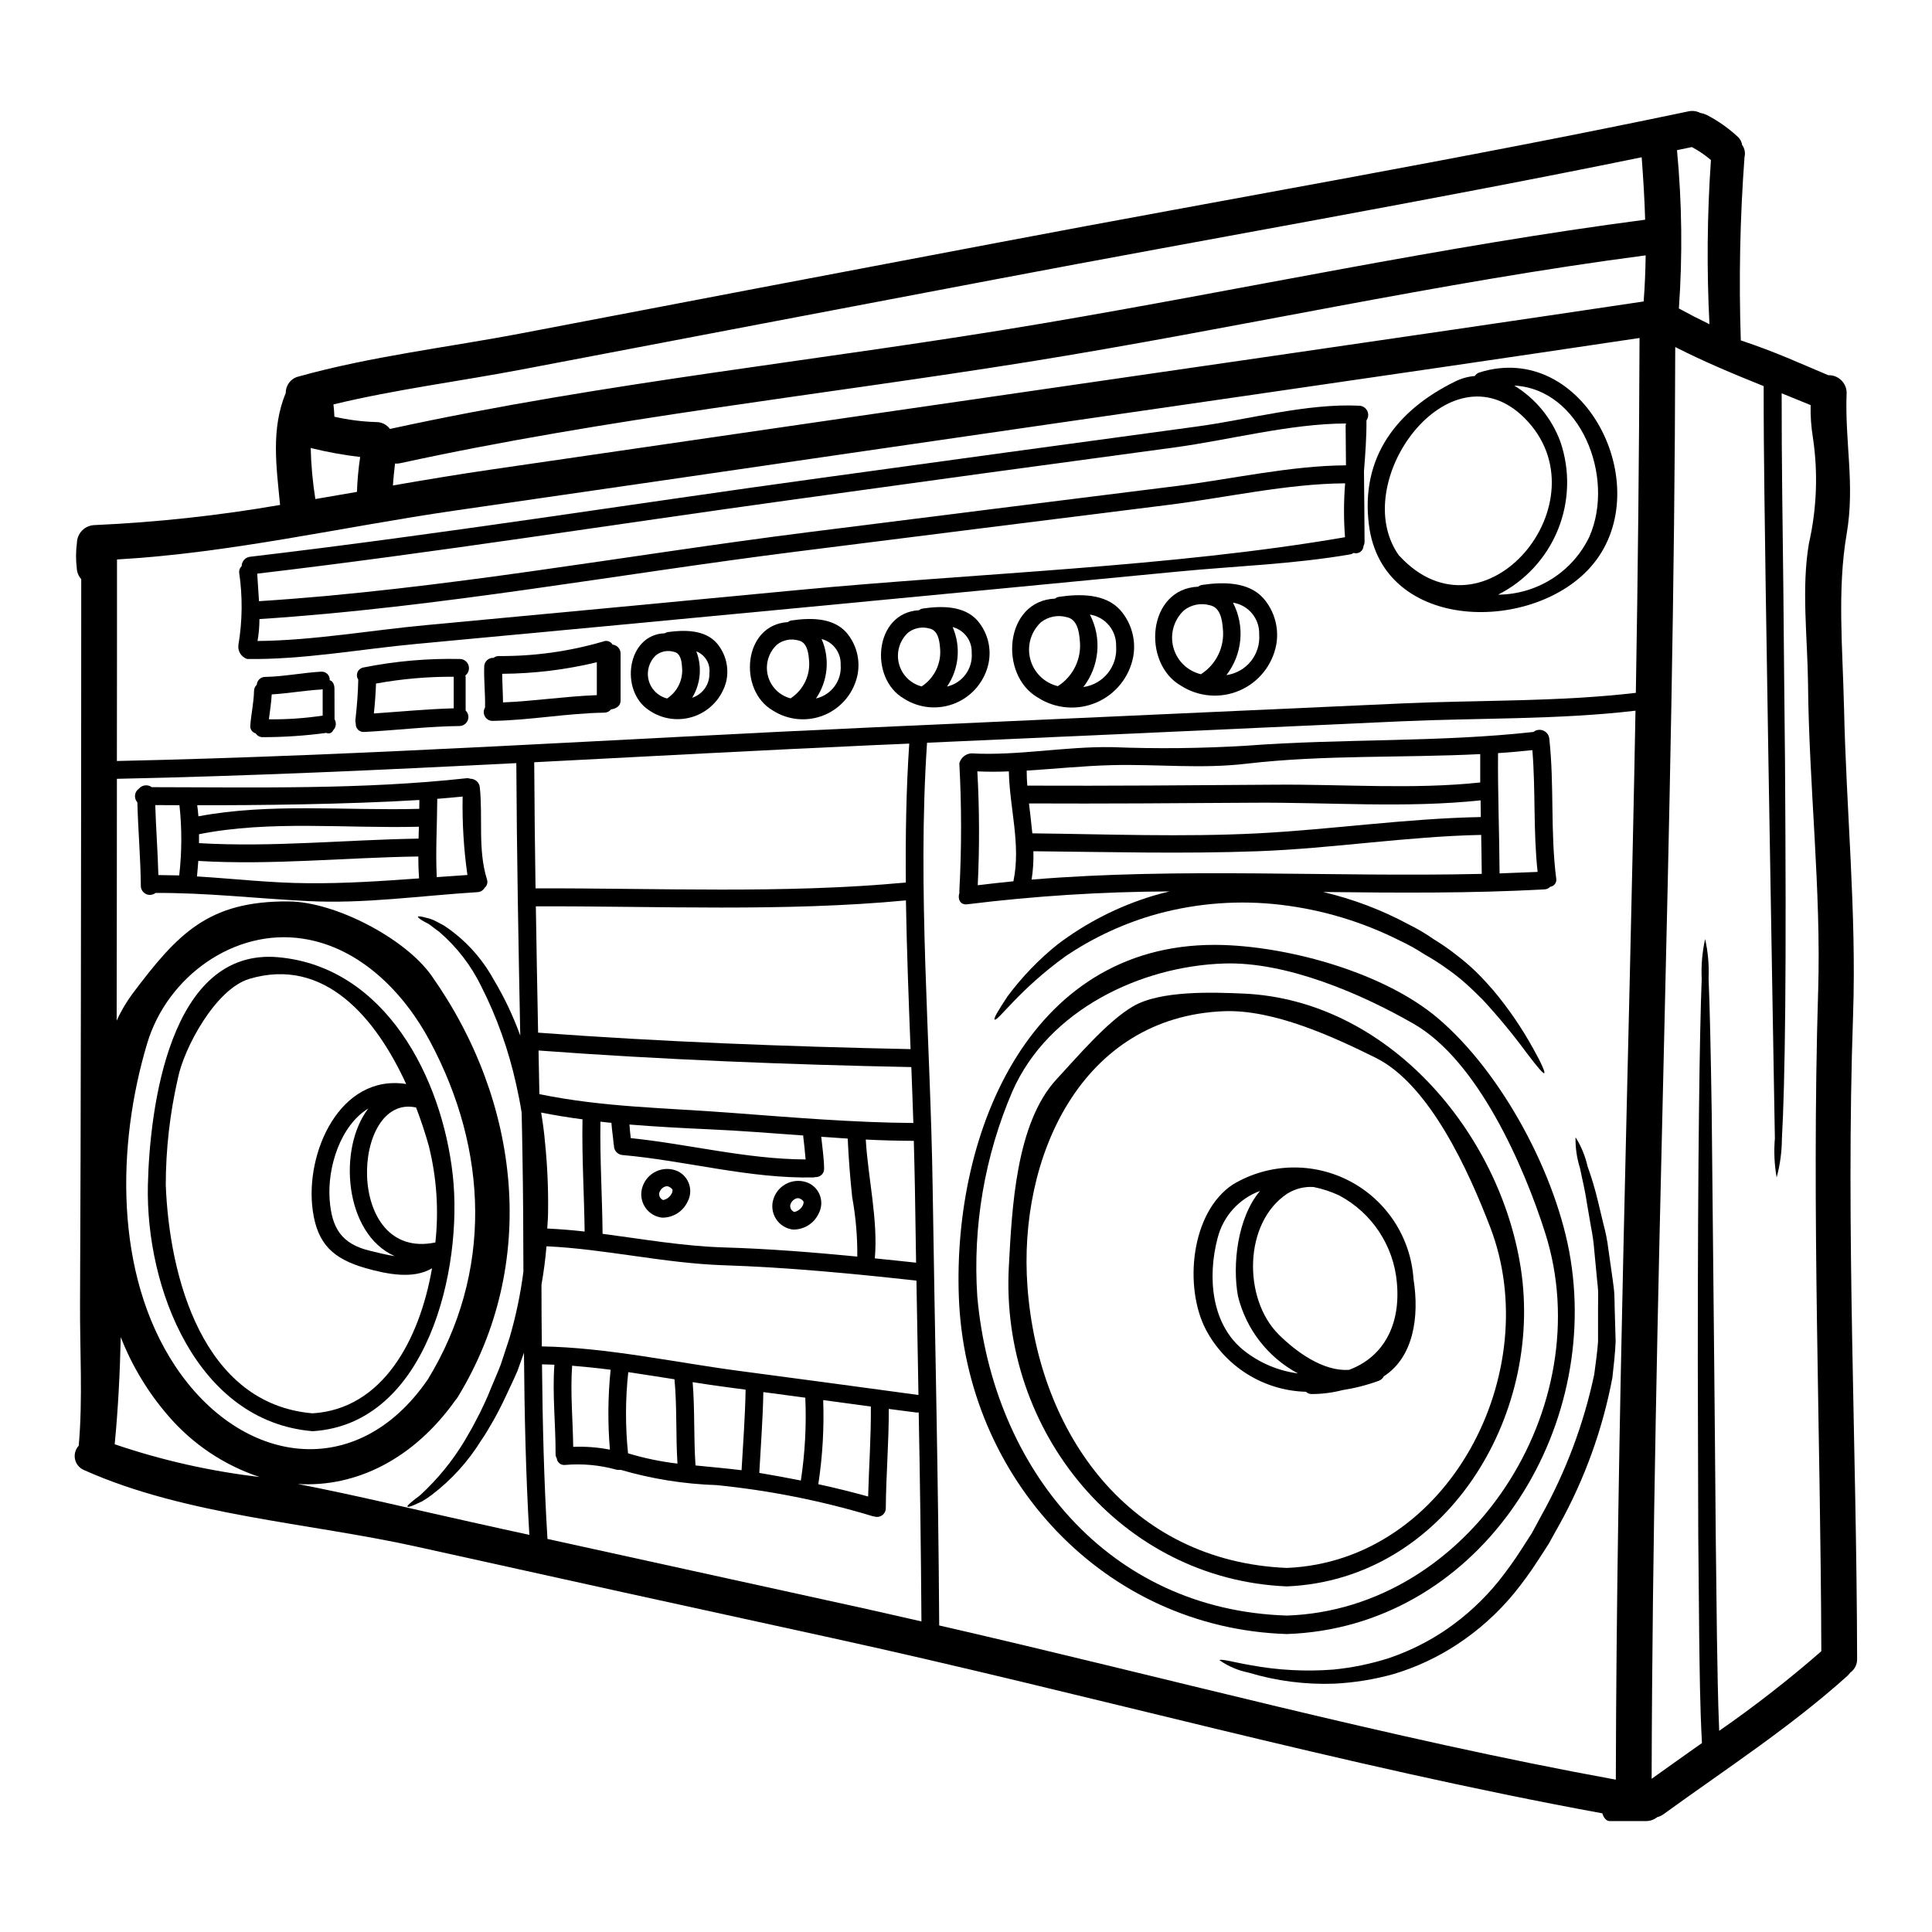
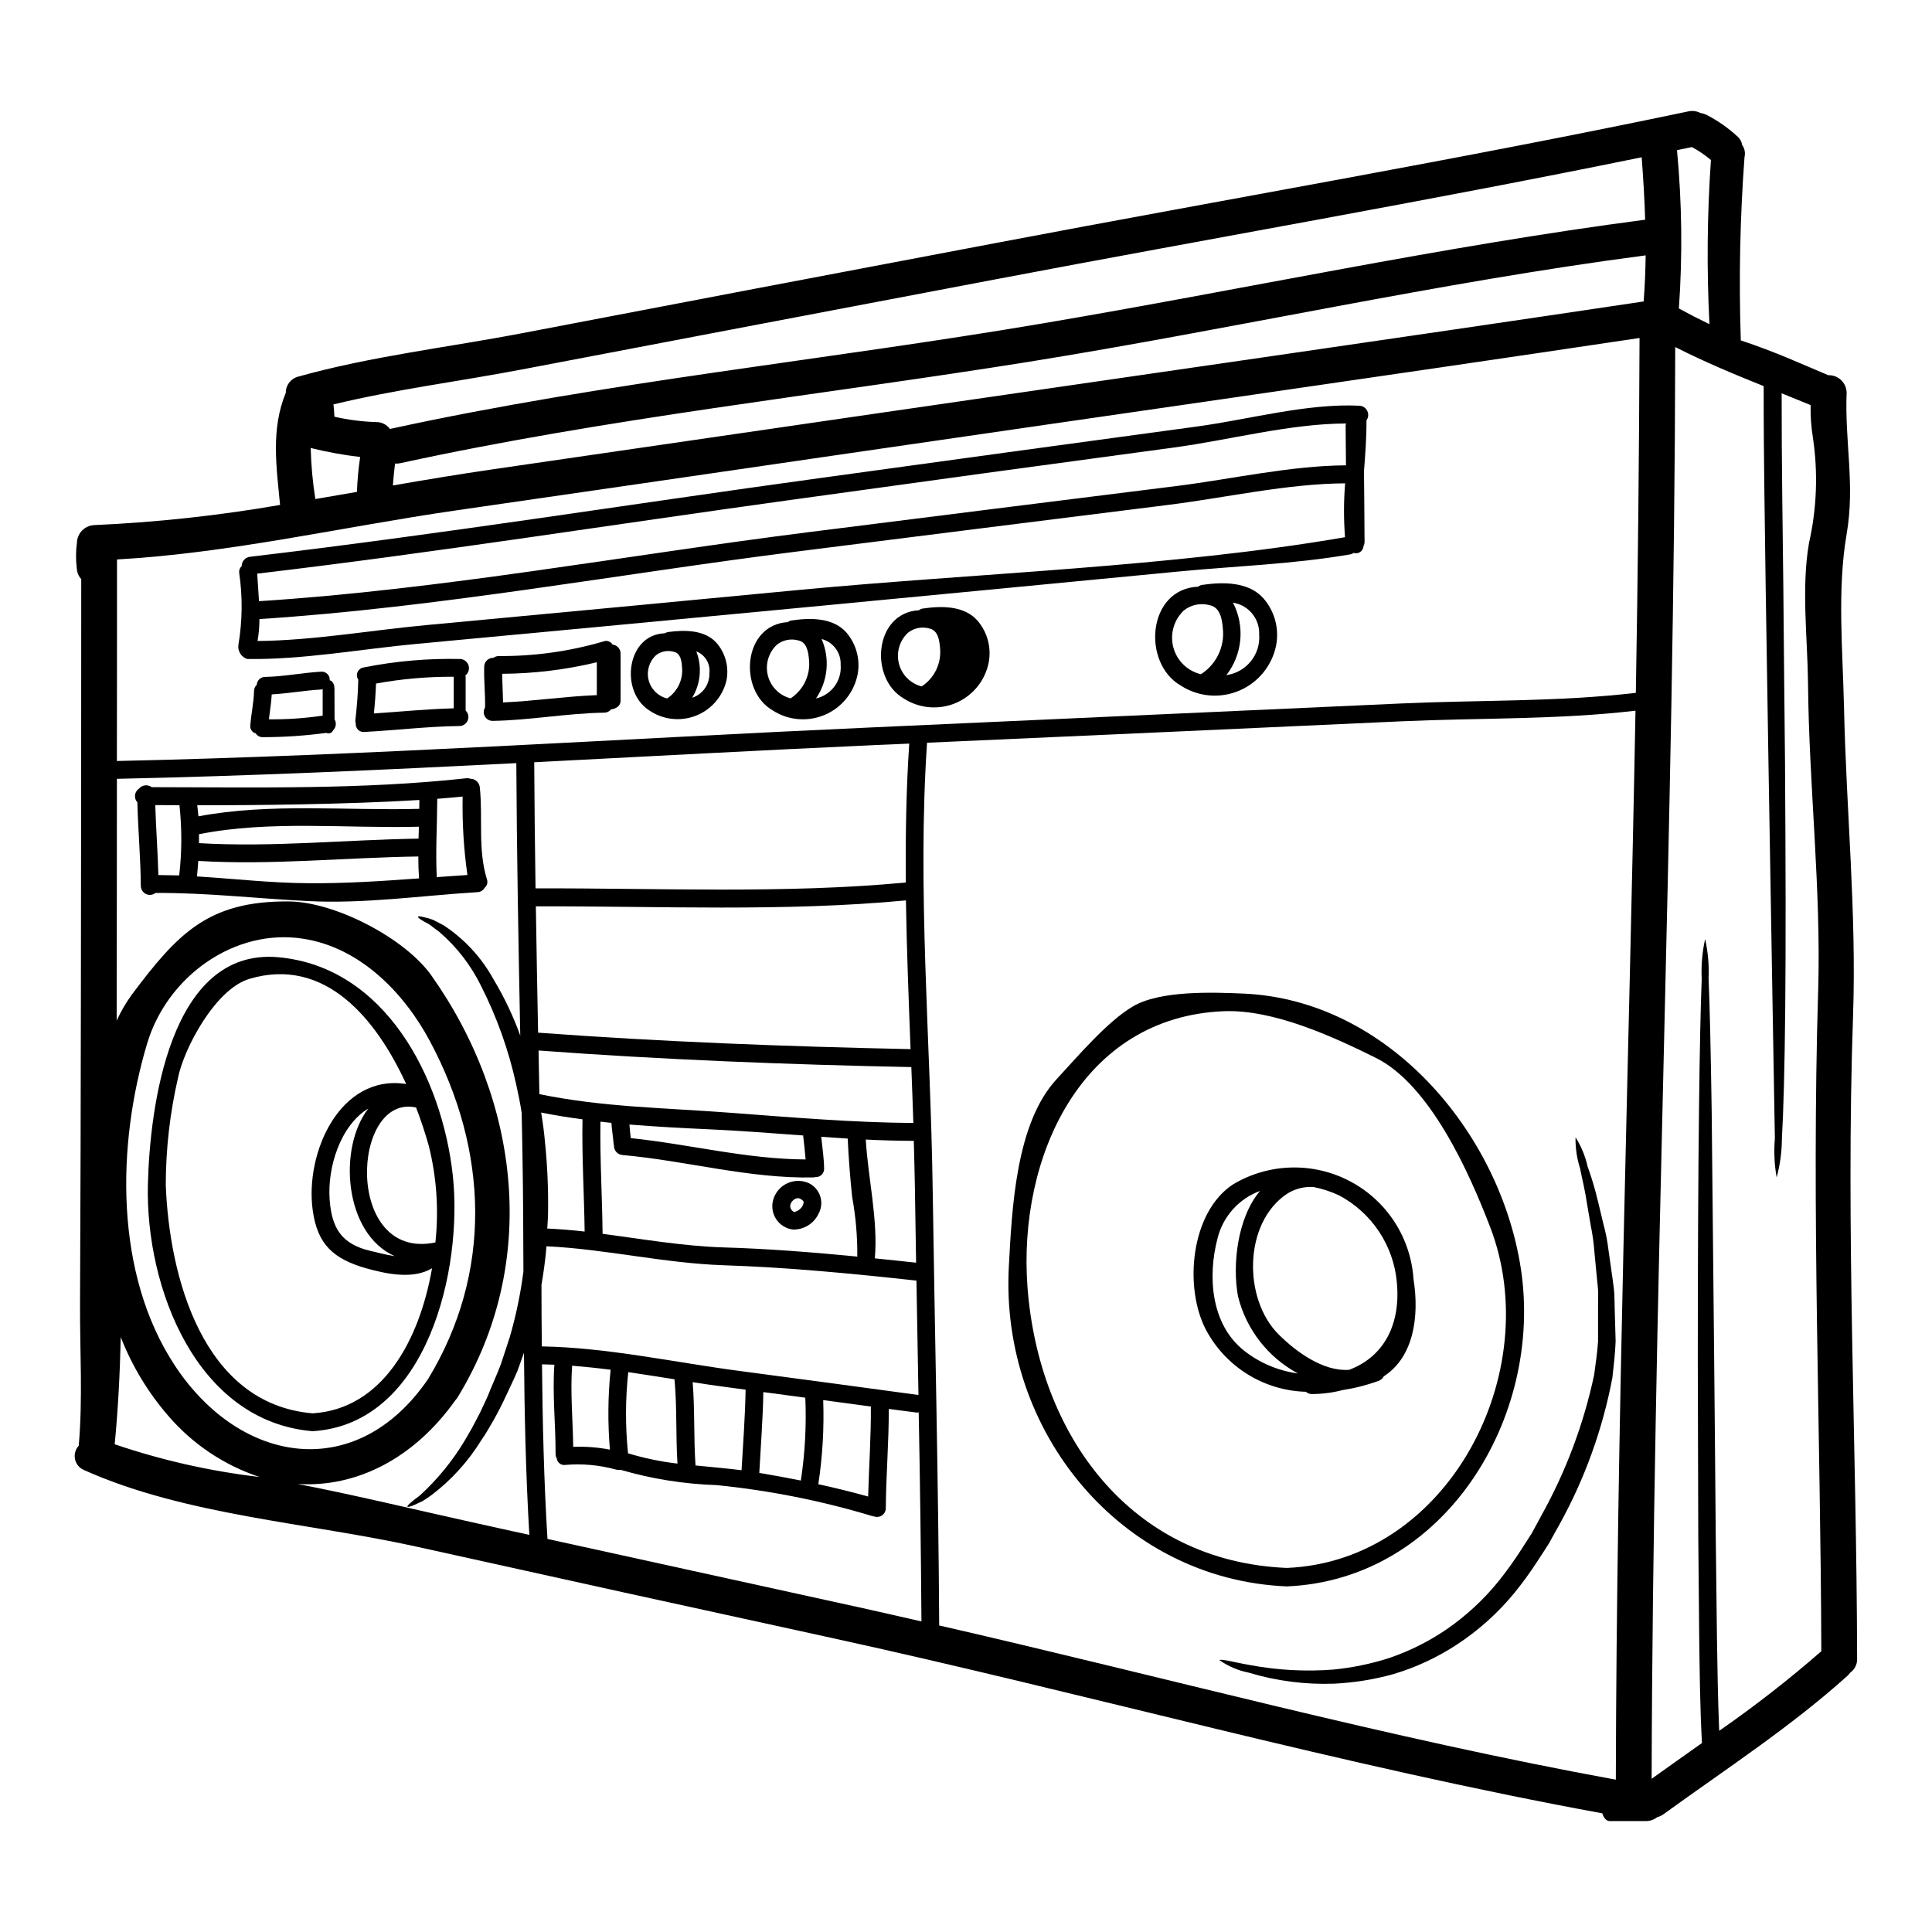
<svg xmlns="http://www.w3.org/2000/svg" fill="#000000" width="800px" height="800px" version="1.1" viewBox="144 144 512 512">
  <g>
    <path d="m632.68 331.25c0.57 27.383 3.348 54.418 2.402 81.836-1.969 56.789 0.949 113.68 1.074 170.5 0.051 1.445-0.625 2.82-1.801 3.664-0.234 0.301-0.488 0.586-0.758 0.855-15.16 13.645-32.273 24.73-48.734 36.672h-0.004c-0.5 0.367-1.066 0.637-1.672 0.785-0.879 0.699-1.973 1.07-3.098 1.043h-9.473c-0.949 0-1.613-0.855-1.992-2.055-68.793-12.594-136.16-31.613-204.55-46.555-36.543-7.957-73.09-15.992-109.63-24.102-28.582-6.348-61.309-8.266-88.168-20.309-1.215-0.5-2.109-1.57-2.391-2.856-0.281-1.289 0.086-2.629 0.98-3.594 1.105-12.383 0.285-25.332 0.348-37.711 0.125-26.879 0.188-53.949 0.223-80.797 0.062-32.5 0.094-92.496 0.094-111.15l0.004-0.004c-0.727-0.797-1.145-1.828-1.184-2.902-0.273-2.223-0.266-4.473 0.035-6.691 0.047-2.59 2.133-4.676 4.723-4.727 16.469-0.738 32.871-2.523 49.117-5.336-0.98-10.203-2.465-20.074 1.516-29.723v0.004c-0.023-2.039 1.367-3.824 3.348-4.301 19.141-5.367 39.609-7.738 59.125-11.465 42.199-8.086 84.398-16.117 126.59-24.098 60.836-11.562 122.02-21.988 182.63-34.715 1.055-0.234 2.16-0.098 3.125 0.395 0.57 0.094 1.121 0.266 1.645 0.504 3.051 1.559 5.867 3.535 8.371 5.875 0.602 0.559 0.992 1.305 1.105 2.113 0.676 0.93 0.906 2.109 0.633 3.227-1.195 16.152-1.523 32.355-0.98 48.547v0.031c9.473 3.148 15.695 6.098 23.184 9.223 2.598-0.082 4.769 1.953 4.863 4.547-0.539 13.168 2.273 24.352 0 37.555-2.539 14.73-1.023 30.805-0.707 45.715zm-6.852 75.57c0.824-27.32-2.434-54.453-2.684-81.742-0.125-12-1.801-25.238 0.25-37.113 2.082-9.195 2.438-18.695 1.043-28.016-0.465-2.84-0.664-5.719-0.602-8.594l-7.676-3.125c-0.031 18.602 0.289 36.008 0.445 51.734 0.156 16.871 0.285 32.09 0.441 45.832 0.188 27.418 0.219 48.832 0.062 65.16-0.156 16.332-0.473 27.605-0.887 34.836-0.016 3.457-0.484 6.898-1.391 10.234-0.605-3.41-0.762-6.883-0.469-10.332-0.125-7.168-0.316-18.414-0.602-34.711-0.289-16.301-0.629-37.711-1.102-65.16-0.223-13.707-0.445-28.93-0.727-45.801-0.188-16.328-0.566-34.047-0.535-53.695-7.93-3.188-15.828-6.477-23.438-10.359-0.219 126.5-5.934 252.94-6.254 379.43 4.426-3.188 8.875-6.297 13.332-9.473-0.539-10.043-0.602-19.285-0.727-28.207-0.094-9.383-0.18-18.344-0.25-26.879-0.062-17.055-0.105-32.512-0.125-46.371 0-27.793 0.125-49.461 0.316-65.98 0.188-16.52 0.445-27.945 0.727-35.219l-0.012 0.004c-0.152-3.5 0.152-7.004 0.914-10.422 0.766 3.426 1.07 6.938 0.914 10.441 0.316 7.266 0.57 18.668 0.824 35.219 0.156 16.531 0.395 38.18 0.66 65.949 0.125 13.898 0.289 29.312 0.414 46.371 0.094 8.527 0.219 17.465 0.316 26.848 0.125 8.086 0.25 16.531 0.598 25.012h-0.004c9.406-6.527 18.445-13.57 27.07-21.098-0.188-58.277-2.617-116.48-0.848-174.76zm-28.809-176.91v-0.004c-0.738-14.492-0.609-29.016 0.395-43.492-1.555-1.328-3.246-2.484-5.055-3.438-1.297 0.285-2.621 0.535-3.938 0.82v-0.004c1.32 13.949 1.488 27.98 0.5 41.957 2.664 1.457 5.352 2.844 8.098 4.168zm-17.434-6.031c0.316-4.074 0.473-8.121 0.535-12.203-54.988 7.191-108.88 19.445-163.59 28.227-55.496 8.875-111.46 14.879-166.45 26.848h-0.004c-0.453 0.105-0.922 0.141-1.387 0.094-0.219 1.93-0.445 3.887-0.57 5.812 8.719-1.516 17.438-2.969 26.125-4.231 34.773-5.055 69.547-10.117 104.32-15.191 67.039-9.762 134.06-19.336 201.02-29.344zm0.395-21.668c-0.156-5.512-0.504-10.992-0.918-16.531-56.742 11.613-113.91 21.453-170.82 32.27-41.945 7.957-83.879 15.941-125.81 23.941-16.488 3.148-33.637 5.305-50.062 9.285 0.125 1.043 0.188 2.086 0.25 3.254l0.004 0.004c3.641 0.836 7.352 1.312 11.086 1.422 1.438-0.016 2.789 0.664 3.633 1.828 0.094 0 0.156-0.062 0.25-0.062 56.945-12.414 114.97-18.129 172.4-27.859 53.441-9.031 106.19-20.5 160.01-27.539zm-2.465 125.39c0.539-31.332 0.867-62.676 0.98-94.031-69.867 10.438-139.78 20.398-209.68 30.586-34.773 5.086-69.551 10.137-104.33 15.16-29.785 4.328-59.379 11.246-89.48 12.949 0 18.105 0 35.816-0.031 53.41 66.961-1.453 133.98-5.938 200.85-8.938 46.559-2.098 93.125-4.203 139.7-6.316 20.406-0.918 41.629-0.41 62-2.809zm-5.305 288.03c0.219-94.438 3.477-188.85 5.211-283.29-20.34 2.402-41.531 1.895-61.906 2.809-41.945 1.926-83.891 3.82-125.84 5.684-2.621 38.82 0.918 78.996 1.484 117.82 0.57 38.691 1.516 77.414 1.738 116.11 59.809 13.707 118.94 29.852 179.33 40.871zm-184.02-41.934c-0.125-18.477-0.367-36.945-0.727-55.402h-0.004c-0.215 0.043-0.438 0.051-0.66 0.031l-7.266-0.945c0.031 8.777-0.723 17.527-0.789 26.309-0.004 0.75-0.371 1.453-0.984 1.887-0.613 0.43-1.398 0.539-2.109 0.293-0.094-0.031-0.188 0-0.285-0.031h0.004c-13.516-4.09-27.395-6.859-41.441-8.266-8.613-0.277-17.156-1.637-25.426-4.043-0.223 0.031-0.445 0.031-0.664 0h-0.031c-0.168 0.008-0.34-0.012-0.504-0.062-4.414-1.219-9.016-1.641-13.578-1.242-0.52 0.059-1.043-0.09-1.449-0.418-0.41-0.324-0.672-0.801-0.73-1.32-0.207-0.344-0.316-0.734-0.316-1.137 0.031-7.894-0.887-15.793-0.316-23.691l-3.285-0.094c0.156 15.445 0.508 30.891 1.453 46.273 27.859 6.129 55.738 12.246 83.641 18.355 5.133 1.133 10.281 2.336 15.469 3.504zm-0.789-60.012c-0.188-10.109-0.367-20.211-0.535-30.309-17.09-1.867-33.957-3.508-51.168-4.074-15.797-0.539-31.238-4.297-46.875-5.023-0.285 3.508-0.754 6.883-1.328 10.203 0 5.465 0.031 10.895 0.094 16.332 17.344 0.285 35.312 4.262 52.43 6.508 15.793 2.09 31.586 4.215 47.383 6.363zm-0.629-35.062c-0.094-6.633-0.219-13.297-0.316-19.961-0.066-4.078-0.191-8.184-0.289-12.32-4.293-0.031-8.527-0.125-12.73-0.348 0.602 10.297 3.285 21.223 2.402 31.488 3.625 0.352 7.289 0.762 10.922 1.141zm-0.727-37.02c-0.156-4.93-0.348-9.887-0.535-14.812-32.852-0.664-66.047-1.969-98.793-4.394 0.062 3.852 0.129 7.707 0.223 11.559 16.961 3.508 33.699 3.633 50.914 4.961 16.184 1.227 32.766 2.594 48.18 2.688zm-1.074-100.54c-3.031 0.125-6.062 0.285-9.129 0.395-30.066 1.359-60.168 3-90.27 4.547 0.062 11.121 0.18 22.262 0.348 33.422 32.438-0.098 65.887 1.484 98.137-1.551-0.105-12.363 0.082-24.652 0.902-36.809zm0.336 80.969c-0.508-13.105-1.012-26.281-1.23-39.418-32.25 3.062-65.668 1.484-98.074 1.574 0.156 11.152 0.395 22.332 0.598 33.48 32.707 2.422 65.891 3.684 98.707 4.363zm-11.246 118.56c0.219-7.961 0.789-15.891 0.723-23.848l-12.629-1.703v-0.004c0.266 7.457-0.168 14.922-1.297 22.297 4.422 0.949 8.832 2.055 13.203 3.258zm-2.875-63.582h0.004c0.051-5.297-0.406-10.582-1.359-15.793-0.539-5.148-0.949-10.301-1.18-15.48l-7.016-0.473c0.285 2.809 0.727 5.59 0.758 8.402l0.004 0.004c0.031 0.625-0.211 1.234-0.664 1.672-0.453 0.434-1.074 0.652-1.699 0.598-0.125 0.047-0.258 0.082-0.391 0.098-17.184 0.348-33.672-4.426-50.664-5.938h-0.004c-1.312-0.098-2.316-1.211-2.273-2.527-0.039-0.113-0.062-0.23-0.074-0.348-0.156-1.898-0.473-3.758-0.598-5.656-0.949-0.094-1.93-0.188-2.91-0.316-0.156 9.918 0.477 19.801 0.57 29.723 10.629 1.391 21.191 3.254 31.996 3.602 11.938 0.348 23.719 1.293 35.504 2.434zm-14.957 59.348h0.004c1.102-7.262 1.5-14.613 1.18-21.953-3.695-0.504-7.391-0.98-11.121-1.484-0.125 7.172-0.691 14.277-1.074 21.414 3.734 0.633 7.398 1.297 11.031 2.023zm1.262-85.09c-0.156-2.055-0.395-4.106-0.633-6.16 0-0.062 0.031-0.094 0.031-0.188-8.266-0.602-16.531-1.262-24.949-1.641-7.172-0.32-14.168-0.695-21.133-1.262 0.094 1.18 0.188 2.398 0.352 3.598 15.527 1.609 30.719 5.59 46.352 5.652zm-15.922 61.008c-1.574-0.191-3.148-0.414-4.723-0.633-3.066-0.395-6.16-0.855-9.289-1.359 0.602 7.359 0.254 14.719 0.758 22.078 4.074 0.414 8.148 0.758 12.203 1.262 0.41-7.086 0.945-14.195 1.074-21.332zm-18.035 19.582c-0.473-7.453-0.094-14.91-0.789-22.332-4.078-0.629-8.152-1.297-12.258-1.895h0.008c-0.777 7.148-0.797 14.359-0.062 21.512 4.285 1.297 8.676 2.211 13.125 2.731zm-17.91-3.695h0.008c-0.598-7.047-0.535-14.133 0.188-21.164-3.41-0.441-6.82-0.789-10.203-1.07-0.504 7.168 0.191 14.34 0.289 21.508v-0.004c3.266-0.133 6.535 0.117 9.742 0.746zm-6.691-57.801c-0.125-9.918-0.758-19.805-0.566-29.727-3.664-0.473-7.297-1.07-10.961-1.797 0.441 2.652 0.824 5.367 1.043 8.148h0.008c0.605 6.023 0.867 12.078 0.785 18.133 0 1.516-0.125 2.969-0.219 4.453 3.328 0.172 6.644 0.422 9.93 0.805zm-14.652 80.398c-0.949-16.016-1.297-32.121-1.426-48.262-0.598 1.609-1.18 3.25-1.734 4.832-1.012 2.363-2.117 4.609-3.125 6.789-1.008 2.18-2.086 4.262-3.148 6.16-1.137 1.926-2.18 3.852-3.379 5.512-3.434 5.551-7.856 10.422-13.047 14.371-0.82 0.621-1.672 1.191-2.559 1.707-0.82 0.395-1.484 0.691-2.051 0.945-1.105 0.477-1.738 0.633-1.836 0.445-0.094-0.188 0.395-0.633 1.297-1.391 0.445-0.395 1.012-0.824 1.676-1.297 0.691-0.539 1.359-1.262 2.144-1.992v0.004c4.414-4.359 8.18-9.324 11.184-14.75 1.043-1.707 1.898-3.543 2.906-5.402 0.949-2.019 1.969-4.043 2.777-6.188 0.887-2.148 1.867-4.328 2.754-6.637 0.789-2.34 1.574-4.738 2.363-7.199 1.656-5.699 2.871-11.52 3.633-17.406-0.031-10.297-0.062-20.562-0.25-30.766-0.062-3.789-0.125-7.582-0.219-11.371-0.395-2.59-0.918-5.086-1.453-7.519l-0.004 0.004c-1.977-9.012-5.086-17.742-9.254-25.977-2.691-5.523-6.481-10.434-11.145-14.434-0.855-0.633-1.609-1.18-2.273-1.707-0.664-0.527-1.391-0.789-1.895-1.105-1.012-0.598-1.52-1.008-1.457-1.18s0.727-0.125 1.867 0.191c0.723 0.152 1.43 0.363 2.117 0.629 0.82 0.395 1.766 0.887 2.809 1.453h0.004c5.512 3.617 10.055 8.535 13.23 14.312 2.84 4.731 5.211 9.723 7.086 14.91-0.477-24.07-0.918-48.137-1.043-72.203-35.289 1.797-70.551 3.414-105.85 4.16 0 20.5-0.031 40.84-0.062 61.402v2.684c1.121-2.473 2.5-4.824 4.106-7.016 12.098-16.105 20.184-24.73 41.473-24.574 12.203 0.062 30.828 9.699 37.867 19.68 23.555 33.34 28.527 76.293 6.984 111.61-0.168 0.312-0.383 0.598-0.633 0.852-11.086 15.633-26.402 23.215-41.836 22.234 15.512 3 30.895 6.758 46.34 10.172 5.004 1.137 10.027 2.211 15.062 3.316zm-26.883-41.223c17.215-28.301 16.016-60.672 0.539-89.605-6.758-12.668-18.383-24.824-33.605-27.16-18.164-2.844-36.012 9.98-41.328 27.734-8.086 26.941-8.719 61.086 7.391 85.469 17.469 26.371 48.199 30.992 66.992 3.566zm-18.805-235.18c0.109-3.098 0.395-6.188 0.852-9.25-4.309-0.504-8.582-1.273-12.793-2.309-0.125-0.031-0.219-0.062-0.316-0.094 0.109 4.539 0.523 9.066 1.234 13.551zm-25.805 261.06c-9.387-3.102-17.75-8.707-24.195-16.207-5.359-6.18-9.617-13.238-12.594-20.859-0.219 9.535-0.695 19.047-1.609 28.395 12.457 4.238 25.328 7.144 38.398 8.672z" />
    <path d="m571.91 490.82c0.094 2.777 0.156 5.684 0.25 8.66-0.125 3.25-0.504 6.297-0.855 9.57h0.004c-2.582 13.703-7.348 26.906-14.117 39.102-0.918 1.609-1.797 3.219-2.684 4.828-0.98 1.551-1.969 3.098-3 4.644v0.004c-1.906 2.953-3.973 5.801-6.191 8.527-4.356 5.305-9.488 9.914-15.227 13.676-5.172 3.394-10.809 6.023-16.738 7.801-5.152 1.441-10.449 2.301-15.793 2.559-7.68 0.277-15.352-0.715-22.707-2.941-2.762-0.551-5.375-1.668-7.676-3.281 0.062-0.191 0.82-0.125 2.207 0.125 1.391 0.25 3.414 0.754 5.973 1.18h-0.004c7.234 1.352 14.617 1.746 21.953 1.184 5.012-0.488 9.957-1.504 14.754-3.035 5.43-1.84 10.582-4.41 15.316-7.644 5.191-3.582 9.84-7.887 13.805-12.793 2.141-2.688 4.141-5.481 6-8.367 0.918-1.453 1.836-2.879 2.781-4.328 0.82-1.547 1.672-3.094 2.527-4.672v-0.004c6.508-11.684 11.23-24.281 14-37.371 0.395-2.969 0.824-6 1.012-8.684v-8.66c0-1.422 0.031-2.777 0.031-4.137 0-1.359-0.219-2.59-0.316-3.891-0.25-2.523-0.473-4.926-0.695-7.262v0.004c-0.164-2.219-0.469-4.422-0.914-6.602-0.352-2.086-0.695-4.078-1.012-5.902-0.535-3.727-1.359-6.883-1.863-9.473l0.004-0.004c-0.852-2.664-1.258-5.449-1.203-8.246 1.496 2.371 2.574 4.977 3.188 7.707 1.105 3.062 2.031 6.184 2.781 9.348 0.445 1.867 0.918 3.856 1.422 5.938v0.004c0.609 2.215 1.051 4.477 1.324 6.758 0.352 2.402 0.695 4.93 1.074 7.551 0.156 1.328 0.395 2.684 0.477 4.012 0.082 1.324 0.082 2.699 0.113 4.117z" />
-     <path d="m536.04 242.71c27.73-8.719 47.23 29.973 30.16 50.773-15.129 18.449-55.891 18.387-59.434-10.484-2.211-17.848 7.356-30.262 22.805-37.871 1.648-0.832 3.438-1.336 5.277-1.484 0.27-0.445 0.695-0.777 1.191-0.934zm29.18 43.492c6.918-15.891-2.461-39.137-19.93-40.02h0.004c5.609 3.434 9.906 8.648 12.199 14.816 2.625 7.617 2.402 15.926-0.633 23.391-3.031 7.465-8.668 13.578-15.859 17.203 5.074-0.031 10.035-1.496 14.32-4.215 4.281-2.723 7.715-6.594 9.898-11.176zm-50.383 5.086c22.555 24.508 55.023-14.719 33.164-36.516-19.965-19.902-47.031 17.273-33.227 36.484h0.004c0.016 0.02 0.039 0.031 0.066 0.031z" />
-     <path d="m560.23 477.8c7.613 47.504-25.191 97.535-75.207 99.238-48.328-1.516-85.156-41.219-86.922-89.387-1.613-43.969 19.215-94.941 70.277-93.207 18.105 0.633 42.543 7.453 56.633 19.359 17.055 14.438 31.68 41.789 35.219 63.996zm-75.215 94.344c48.609-1.641 83.051-55.461 68.488-101.36-5.652-17.812-17.879-45.738-34.867-55.461-13.898-7.992-33.762-16.531-50.25-15.984-21.953 0.695-46.527 12.203-56.066 33.828h-0.004c-7.375 17.168-10.566 35.84-9.32 54.48 4.086 45.379 34.555 83.008 82.02 84.492z" />
-     <path d="m556.41 376.82c0.098 0.5-0.02 1.016-0.316 1.43-0.297 0.41-0.754 0.684-1.258 0.75-0.414 0.426-0.977 0.676-1.574 0.695-19.426 1.074-39.008 0.914-58.621 0.691v0.004c7.894 1.852 15.516 4.738 22.656 8.582 2.336 1.156 4.586 2.488 6.727 3.981 2.094 1.273 4.109 2.676 6.031 4.199 1.852 1.406 3.613 2.926 5.277 4.551 1.609 1.574 3 3.148 4.356 4.676 4.074 4.859 7.66 10.105 10.711 15.664 2.18 3.887 3.125 6.16 2.844 6.348-0.285 0.188-1.895-1.703-4.547-5.211l-0.004 0.004c-3.66-4.977-7.594-9.742-11.781-14.277-1.391-1.359-2.809-2.781-4.356-4.172h-0.004c-1.613-1.438-3.312-2.777-5.086-4.012-1.902-1.379-3.887-2.644-5.938-3.789-2.078-1.367-4.254-2.582-6.508-3.633-9.859-4.981-20.516-8.199-31.488-9.508-10.945-1.316-22.047-0.512-32.691 2.363-8.688 2.394-16.93 6.18-24.402 11.215-12.508 9-18.105 17.496-18.859 16.805-0.316-0.219 0.918-2.363 3.383-6.066v-0.004c3.805-5.137 8.254-9.766 13.23-13.773 7.602-5.773 16.168-10.148 25.301-12.918 1.453-0.441 2.938-0.824 4.453-1.18v-0.004c-17.93 0.078-35.836 1.215-53.633 3.414-1.926 0.25-2.59-1.547-2.051-3.035 0-0.125-0.062-0.219-0.031-0.395 0.617-11.309 0.617-22.641 0-33.949 0.395-1.453 1.652-2.5 3.148-2.621 12.383 0.691 24.828-1.867 37.301-1.645v-0.004c11.93 0.469 23.875 0.34 35.789-0.391 25.082-1.898 50.98-0.855 75.902-3.633 0.734-0.586 1.727-0.73 2.598-0.375 0.867 0.352 1.48 1.145 1.602 2.078 1.363 12.352 0.258 24.797 1.84 37.145zm-15.004-1.359c3.344-0.125 6.727-0.25 10.078-0.395-1.18-10.738-0.508-21.543-1.391-32.273-3.004 0.316-6.035 0.598-9.098 0.789-0.086 10.625 0.348 21.238 0.41 31.879zm-4.723 0.129c-0.031-3.445-0.094-6.887-0.156-10.332-19.836 0.414-39.387 3.602-59.191 4.328-19.801 0.727-39.641 0.188-59.477 0v0.004c0.078 2.516-0.082 5.031-0.473 7.516 39.469-3.285 79.609-0.602 119.28-1.516zm-0.25-15.066c-0.031-1.484-0.031-2.941-0.062-4.426-19.805 2.117-40.461 0.477-60.359 0.633-19.773 0.125-39.547 0.285-59.32 0.188 0.316 2.652 0.633 5.305 0.887 7.926 19.898 0.219 39.891 1.012 59.762 0 19.754-1.035 39.27-3.941 59.078-4.32zm-0.156-9.16v-7.519c-20.5 1.039-41.379 0.156-61.797 2.527-12.223 1.453-23.594 0.094-35.785 0.395-7.477 0.188-15.062 0.98-22.613 1.453 0 1.328 0.062 2.684 0.156 3.981 21.949 0.094 43.902-0.094 65.852-0.25 17.887-0.145 36.387 1.309 54.168-0.586zm-123.69 26.055c1.992-9.668-1.043-19.285-1.23-28.996-2.777 0.125-5.559 0.125-8.34 0l-0.008 0.004c0.555 10.047 0.59 20.113 0.102 30.164 3.148-0.379 6.309-0.727 9.473-1.043 0.012-0.031-0.016-0.062-0.016-0.125z" />
    <path d="m547.02 480.05c6.098 39.418-20.055 82.598-62 84.363-43.969-1.832-76.09-41.094-73.66-84.898 0.824-15.223 1.832-37.809 12.633-49.496 5.398-5.809 13.453-15.352 20.277-19.328 7.231-4.262 21.254-3.727 29.25-3.383 38.258 1.676 67.91 36.672 73.5 72.742zm-62.008 79.469c42.953-1.801 68.664-51.992 53.883-90.367-5.512-14.371-15.922-37.684-30.309-44.82-11.34-5.625-27.098-12.855-40.207-12.352-37.84 1.484-54.645 38.691-52.086 73.086 2.934 39.141 27.191 72.715 68.719 74.453z" />
    <path d="m518.6 483.02c1.574 9.883 0.031 20.625-7.871 25.711-0.285 0.559-0.77 0.988-1.359 1.199-3.113 1.137-6.328 1.961-9.602 2.465-2.652 0.688-5.379 1.035-8.117 1.039-0.582 0.012-1.148-0.203-1.574-0.598-5.481-0.152-10.82-1.754-15.477-4.648-4.652-2.891-8.461-6.965-11.023-11.809-5.844-11.152-4.106-31.141 7.234-38.535v0.004c9.473-5.641 21.199-5.945 30.953-0.805 9.758 5.141 16.133 14.988 16.832 25.992zm-16.992 23.969c9.098-3.441 13.641-11.969 12.57-23.152l0.004 0.004c-0.875-9.785-6.641-18.461-15.32-23.059-2.156-1.004-4.426-1.746-6.758-2.211-2.453-0.16-4.898 0.461-6.981 1.77-11.59 7.676-11.75 27.891-2.242 37.332 4.519 4.488 11.75 9.84 18.605 9.348 0.027 0.004 0.09-0.027 0.121-0.027zm-13.645 0.98v0.004c-7.957-4.266-13.73-11.703-15.887-20.469-1.52-8.266-0.191-20.75 5.84-27.891-5.586 2.051-9.797 6.734-11.242 12.508-2.684 10.109-1.797 22.961 7.141 29.914h-0.004c4.106 3.203 8.992 5.254 14.152 5.938z" />
    <path d="m504.3 251.52c0.887 0.059 1.676 0.598 2.055 1.406 0.383 0.805 0.293 1.754-0.227 2.481 0.031 4.519-0.316 9-0.66 13.488 0.062 6.223 0.125 12.445 0.156 18.699-0.004 0.387-0.102 0.766-0.281 1.105-0.023 0.629-0.34 1.211-0.855 1.57-0.516 0.359-1.172 0.457-1.77 0.262-0.277 0.203-0.605 0.34-0.945 0.391-14.957 2.59-30.543 3.098-45.609 4.551-33.617 3.242-67.238 6.461-100.87 9.664-33.629 3.203-67.234 6.367-100.82 9.492-14.715 1.359-30.16 4.231-44.977 4.012-1.59-0.531-2.566-2.133-2.309-3.789 1.062-6.32 1.125-12.77 0.191-19.109-0.062-0.641 0.184-1.273 0.664-1.703 0-1.285 0.969-2.359 2.242-2.496 50.441-5.938 100.76-13.961 151.07-20.859 33.23-4.586 66.457-9.129 99.688-13.633 13.707-1.836 29.375-6.231 43.254-5.531zm-3.602 15.797-0.094-10.516-0.004-0.004c0.023-0.191 0.066-0.383 0.129-0.57-14.816 0.031-31.172 4.426-45.484 6.348-34.016 4.582-68.031 9.234-102.05 13.961-46.965 6.477-93.934 13.93-141.03 19.488 0.125 2.434 0.348 4.894 0.473 7.297 48.516-3.094 97.348-12.203 145.58-18.285 32.598-4.109 65.184-8.195 97.758-12.258 14.547-1.828 29.992-5.367 44.715-5.461zm-0.25 19.047h-0.004c-0.367-4.754-0.359-9.527 0.031-14.277-15.414 0.094-31.617 3.816-46.875 5.715-32.852 4.106-65.703 8.23-98.555 12.379-47.125 5.934-94.859 14.812-142.29 17.879h-0.004c0.004 1.945-0.164 3.891-0.508 5.809 14.754-0.125 30.008-2.844 44.598-4.199 32.82-3.062 65.637-6.156 98.453-9.285 47.504-4.516 99.305-6.094 145.14-14.02z" />
    <path d="m478.8 302.54c2.965 3.391 4.223 7.949 3.41 12.383-1.047 5.398-4.699 9.926-9.754 12.09-5.055 2.164-10.855 1.68-15.48-1.289-10.453-5.969-8.938-25.68 4.547-26.246 0.305-0.254 0.68-0.418 1.074-0.473 5.398-0.789 12.223-0.918 16.203 3.535zm-9.793 20.371c5.297-0.734 9.105-5.469 8.688-10.801 0.148-4.156-2.836-7.766-6.945-8.402 1.574 3.035 2.246 6.453 1.938 9.855-0.309 3.406-1.586 6.648-3.68 9.348zm-6.727-0.25c4.102-2.629 6.344-7.363 5.777-12.203-0.188-2.305-0.691-5.512-3.441-6.066l0.004 0.004c-2.371-0.672-4.922-0.168-6.859 1.355-2.672 2.5-3.754 6.266-2.816 9.805 0.941 3.535 3.746 6.273 7.305 7.121z" />
-     <path d="m440.9 305.7c2.965 3.391 4.223 7.949 3.41 12.383-1.043 5.398-4.699 9.926-9.754 12.09-5.055 2.164-10.855 1.68-15.48-1.289-10.457-5.973-8.941-25.68 4.539-26.25 0.305-0.254 0.676-0.418 1.07-0.473 5.414-0.789 12.234-0.918 16.215 3.539zm-9.805 20.375c5.297-0.738 9.105-5.473 8.688-10.805 0.145-4.156-2.84-7.766-6.949-8.402 1.578 3.035 2.254 6.453 1.945 9.859-0.309 3.402-1.586 6.648-3.684 9.348zm-6.727-0.25v-0.004c4.102-2.629 6.344-7.363 5.781-12.203-0.188-2.305-0.695-5.512-3.445-6.066v0.004c-2.367-0.672-4.914-0.164-6.852 1.355-2.668 2.504-3.75 6.266-2.812 9.801 0.938 3.539 3.738 6.273 7.297 7.125z" />
-     <path d="m402.99 308.41c2.656 3.051 3.773 7.144 3.035 11.121-0.938 4.797-4.188 8.824-8.684 10.75-4.496 1.922-9.652 1.5-13.773-1.133-9.316-5.336-7.926-22.773 3.981-23.434 0.285-0.242 0.637-0.398 1.008-0.445 4.805-0.711 10.871-0.836 14.434 3.141zm-8.023 17.531h0.004c4.102-0.934 6.887-4.746 6.539-8.938 0.137-3.184-1.973-6.027-5.055-6.824 2.254 5.156 1.695 11.117-1.484 15.762zm-6.727-0.031h0.004c3.453-2.254 5.336-6.262 4.863-10.359-0.156-1.867-0.539-4.519-2.809-4.992-1.953-0.555-4.055-0.148-5.656 1.105-2.246 2.082-3.172 5.223-2.422 8.191s3.059 5.289 6.023 6.055z" />
+     <path d="m402.99 308.41c2.656 3.051 3.773 7.144 3.035 11.121-0.938 4.797-4.188 8.824-8.684 10.75-4.496 1.922-9.652 1.5-13.773-1.133-9.316-5.336-7.926-22.773 3.981-23.434 0.285-0.242 0.637-0.398 1.008-0.445 4.805-0.711 10.871-0.836 14.434 3.141zm-8.023 17.531h0.004zm-6.727-0.031h0.004c3.453-2.254 5.336-6.262 4.863-10.359-0.156-1.867-0.539-4.519-2.809-4.992-1.953-0.555-4.055-0.148-5.656 1.105-2.246 2.082-3.172 5.223-2.422 8.191s3.059 5.289 6.023 6.055z" />
    <path d="m368.25 311.57c2.652 3.055 3.769 7.144 3.035 11.121-0.941 4.797-4.191 8.816-8.688 10.742-4.492 1.922-9.648 1.5-13.766-1.129-9.316-5.34-7.926-22.773 3.981-23.438l-0.004-0.004c0.285-0.246 0.641-0.398 1.012-0.441 4.801-0.703 10.859-0.828 14.43 3.148zm-8.004 17.531c4.102-0.934 6.887-4.746 6.535-8.938 0.137-3.18-1.969-6.023-5.051-6.82 2.254 5.156 1.691 11.113-1.484 15.758zm-6.727-0.031c3.449-2.254 5.336-6.262 4.863-10.359-0.16-1.863-0.539-4.519-2.812-4.992v0.004c-1.953-0.555-4.055-0.145-5.652 1.105-2.246 2.078-3.176 5.215-2.43 8.184 0.746 2.969 3.051 5.289 6.016 6.059z" />
    <path d="m358.37 457.56c1.438 0.707 2.523 1.969 3.008 3.496 0.484 1.527 0.32 3.184-0.449 4.59-1.23 2.609-3.879 4.25-6.762 4.199-1.863-0.215-3.527-1.258-4.531-2.84-1.004-1.582-1.242-3.531-0.648-5.309 0.605-1.863 1.973-3.379 3.766-4.168 1.793-0.789 3.836-0.777 5.617 0.031zm-1.574 5.809c0.289-0.883 0.32-1.105-0.82-1.734-1.18-0.508-2.652 0.949-2.559 2.086 0.031 0.543 0.328 1.039 0.789 1.328 0.352 0.188 0.25 0.156 0.57 0.062 0.887-0.273 1.613-0.906 2.012-1.742z" />
    <path d="m333.98 314.48c2.356 2.773 3.277 6.492 2.496 10.047-1.074 4.246-4.164 7.699-8.273 9.223-4.106 1.527-8.703 0.938-12.289-1.582-7.738-5.152-5.777-19.996 4.234-20.34 0.258-0.145 0.531-0.25 0.82-0.32 4.328-0.598 9.855-0.691 13.012 2.973zm-1.969 7.769c0.23-2.441-1.188-4.738-3.477-5.625 1.559 4.047 1.152 8.586-1.105 12.289 2.856-0.93 4.727-3.664 4.562-6.664zm-11.215 6.852c2.797-1.844 4.32-5.102 3.938-8.43-0.094-1.52-0.395-3.602-2.18-3.938-1.598-0.461-3.316-0.145-4.641 0.855-1.848 1.66-2.625 4.207-2.027 6.617 0.602 2.41 2.481 4.293 4.891 4.894z" />
-     <path d="m323.64 454.4c1.438 0.707 2.527 1.969 3.008 3.496 0.484 1.527 0.32 3.188-0.449 4.594-1.234 2.606-3.875 4.246-6.758 4.199-1.863-0.219-3.527-1.262-4.531-2.844-1.008-1.582-1.246-3.531-0.648-5.309 0.605-1.863 1.973-3.375 3.762-4.168 1.793-0.789 3.836-0.777 5.617 0.031zm-1.574 5.812c0.285-0.887 0.316-1.105-0.824-1.738-1.18-0.504-2.652 0.949-2.559 2.086 0.031 0.543 0.324 1.039 0.789 1.324 0.348 0.188 0.25 0.156 0.57 0.062v0.004c0.879-0.273 1.602-0.898 2-1.73z" />
    <path d="m308.46 317.07v12.633c0 1.391-1.18 2.113-2.559 2.301v0.004c-0.43 0.551-1.098 0.867-1.797 0.855-9.887 0.156-19.68 2.023-29.594 2.18-0.84-0.004-1.613-0.465-2.019-1.195-0.406-0.734-0.387-1.633 0.051-2.348 0.094-3.633-0.348-7.234-0.219-10.898h-0.004c0.023-0.629 0.297-1.223 0.762-1.648 0.461-0.426 1.074-0.652 1.703-0.621 0.375-0.285 0.828-0.453 1.297-0.477 9.402 0.086 18.77-1.215 27.797-3.856 0.91-0.383 1.965-0.031 2.461 0.824 1.164 0.129 2.062 1.078 2.121 2.246zm-6.297 11.148v-8.715c-8.215 1.98-16.629 3.008-25.078 3.062 0.031 2.527 0.188 5.055 0.219 7.582 8.293-0.348 16.535-1.613 24.844-1.93z" />
    <path d="m273.05 377.05c0.281 0.805 0.031 1.703-0.633 2.242-0.383 0.676-1.086 1.105-1.863 1.137-14.91 0.918-30.07 3.148-45.008 2.363-13.457-0.66-26.848-2.242-40.336-2.148v-0.004c-0.711 0.562-1.676 0.676-2.496 0.297s-1.359-1.191-1.391-2.094c-0.062-7.391-0.727-14.781-0.918-22.203h0.004c-0.477-0.52-0.703-1.215-0.625-1.91 0.082-0.699 0.457-1.328 1.035-1.723 0.855-1.012 2.348-1.184 3.41-0.395 27.734 0.031 55.844 0.66 83.352-2.363 0.355-0.043 0.711 0 1.043 0.129 1.297-0.016 2.387 0.957 2.527 2.242 0.855 8.102-0.566 16.5 1.898 24.43zm-13.301-0.602 8.121-0.566c-0.977-6.883-1.398-13.836-1.266-20.785-2.117 0.223-4.394 0.395-6.762 0.602 0 0.094 0.062 0.156 0.031 0.25-0.031 6.859-0.473 13.68-0.125 20.5zm-4.641-18.105c0-0.789 0.031-1.547 0.031-2.34-19.109 1.18-43.648 1.422-58.875 1.391 0.125 0.98 0.25 1.969 0.316 2.941 19.047-3.594 39.199-1.449 58.527-1.984zm-0.188 7.894c0.031-1.043 0.062-2.113 0.094-3.148-19.172 0.504-39.48-1.77-58.277 1.988v2.363c19.445 1.145 38.754-0.895 58.184-1.195zm0.125 10.516c-0.125-1.922-0.188-3.848-0.188-5.777-19.461 0.285-38.852 2.34-58.309 1.18-0.094 1.359-0.219 2.754-0.348 4.106 9.789 0.602 19.551 1.734 29.344 1.797 9.852 0.098 19.676-0.566 29.5-1.277zm-63.551-0.762c0.715-6.18 0.738-12.422 0.062-18.605-2.621 0-4.801-0.031-6.41-0.031 0.188 6.191 0.66 12.352 0.824 18.543 1.871 0.016 3.688 0.047 5.523 0.094z" />
    <path d="m266.01 318.64c1.012 0.07 1.871 0.754 2.168 1.723 0.293 0.965-0.039 2.016-0.84 2.637 0.039 0.125 0.059 0.258 0.062 0.391v8.906c0.688 0.664 0.914 1.676 0.57 2.57-0.344 0.895-1.188 1.5-2.144 1.535-8.434 0.094-16.836 1.137-25.27 1.574-0.613 0.062-1.227-0.152-1.664-0.586-0.441-0.434-0.664-1.043-0.605-1.66-0.102-0.293-0.137-0.605-0.102-0.914 0.395-3.543 0.695-7.109 0.758-10.711l0.004 0.004c-0.398-0.59-0.473-1.34-0.191-1.992 0.285-0.652 0.879-1.117 1.582-1.23 8.449-1.691 17.059-2.445 25.672-2.246zm-1.766 13.074v-8.367c-6.906-0.039-13.801 0.562-20.594 1.801-0.094 2.652-0.285 5.273-0.57 7.926 7.078-0.473 14.086-1.172 21.164-1.359z" />
    <path d="m263.99 455.44c2.715 24.605-6.606 65.953-37.145 67.844-30.766-2.59-44.285-38-43.656-65.254 0.477-20.152 5.656-62.887 34.492-60.359 28.422 2.527 43.465 31.965 46.309 57.77zm-4.613 17.844c0.941-8.605 0.344-17.312-1.766-25.707-0.887-3.129-1.992-6.57-3.348-10.078-17.211-3.758-19.078 40.684 5.023 35.785zm-0.887 6.82c-4.961 2.973-11.906 1.574-17.59-0.031-8.531-2.465-12.793-6.297-14.023-15.32-2.117-15.258 7.231-36.211 24.762-33.48-7.894-17.211-21.449-33.852-41.566-27.859-9.031 2.715-17.371 18.48-18.918 26.312v0.004c-2.133 9.285-3.211 18.777-3.223 28.301 0.918 24.164 9.699 58.055 38.914 60.516 18.508-1.133 28.332-19.359 31.648-38.438zm-16.324-4.606c1.703 0.395 4.074 1.043 6.441 1.391-13.457-5.973-15.098-28.684-6.984-39.137-7.359 4.457-10.895 15.508-10.266 24.133 0.543 7.484 3.07 11.809 10.809 13.613z" />
    <path d="m232.66 334.62c0.566 0.953 0.402 2.172-0.395 2.941-0.137 0.332-0.406 0.59-0.742 0.715-0.336 0.125-0.707 0.105-1.031-0.055-5.566 0.754-11.18 1.133-16.801 1.137-0.777 0.035-1.512-0.352-1.926-1.012-0.953-0.242-1.566-1.172-1.422-2.144 0.219-3.035 0.914-6.004 0.977-9.055v0.004c-0.004-0.637 0.262-1.246 0.73-1.68 0.074-1.18 1.059-2.094 2.242-2.082 4.961-0.094 9.84-1.105 14.812-1.391v0.004c0.617-0.051 1.223 0.176 1.66 0.609 0.438 0.438 0.66 1.043 0.613 1.66 0.664 0.156 1.262 0.918 1.262 2.273zm-3.148-0.977v-7.012c-0.129 0.047-0.262 0.078-0.395 0.094-4.387 0.25-8.715 1.043-13.105 1.297-0.125 2.211-0.473 4.394-0.754 6.602l-0.004-0.004c4.769 0.062 9.531-0.266 14.25-0.977z" />
  </g>
</svg>